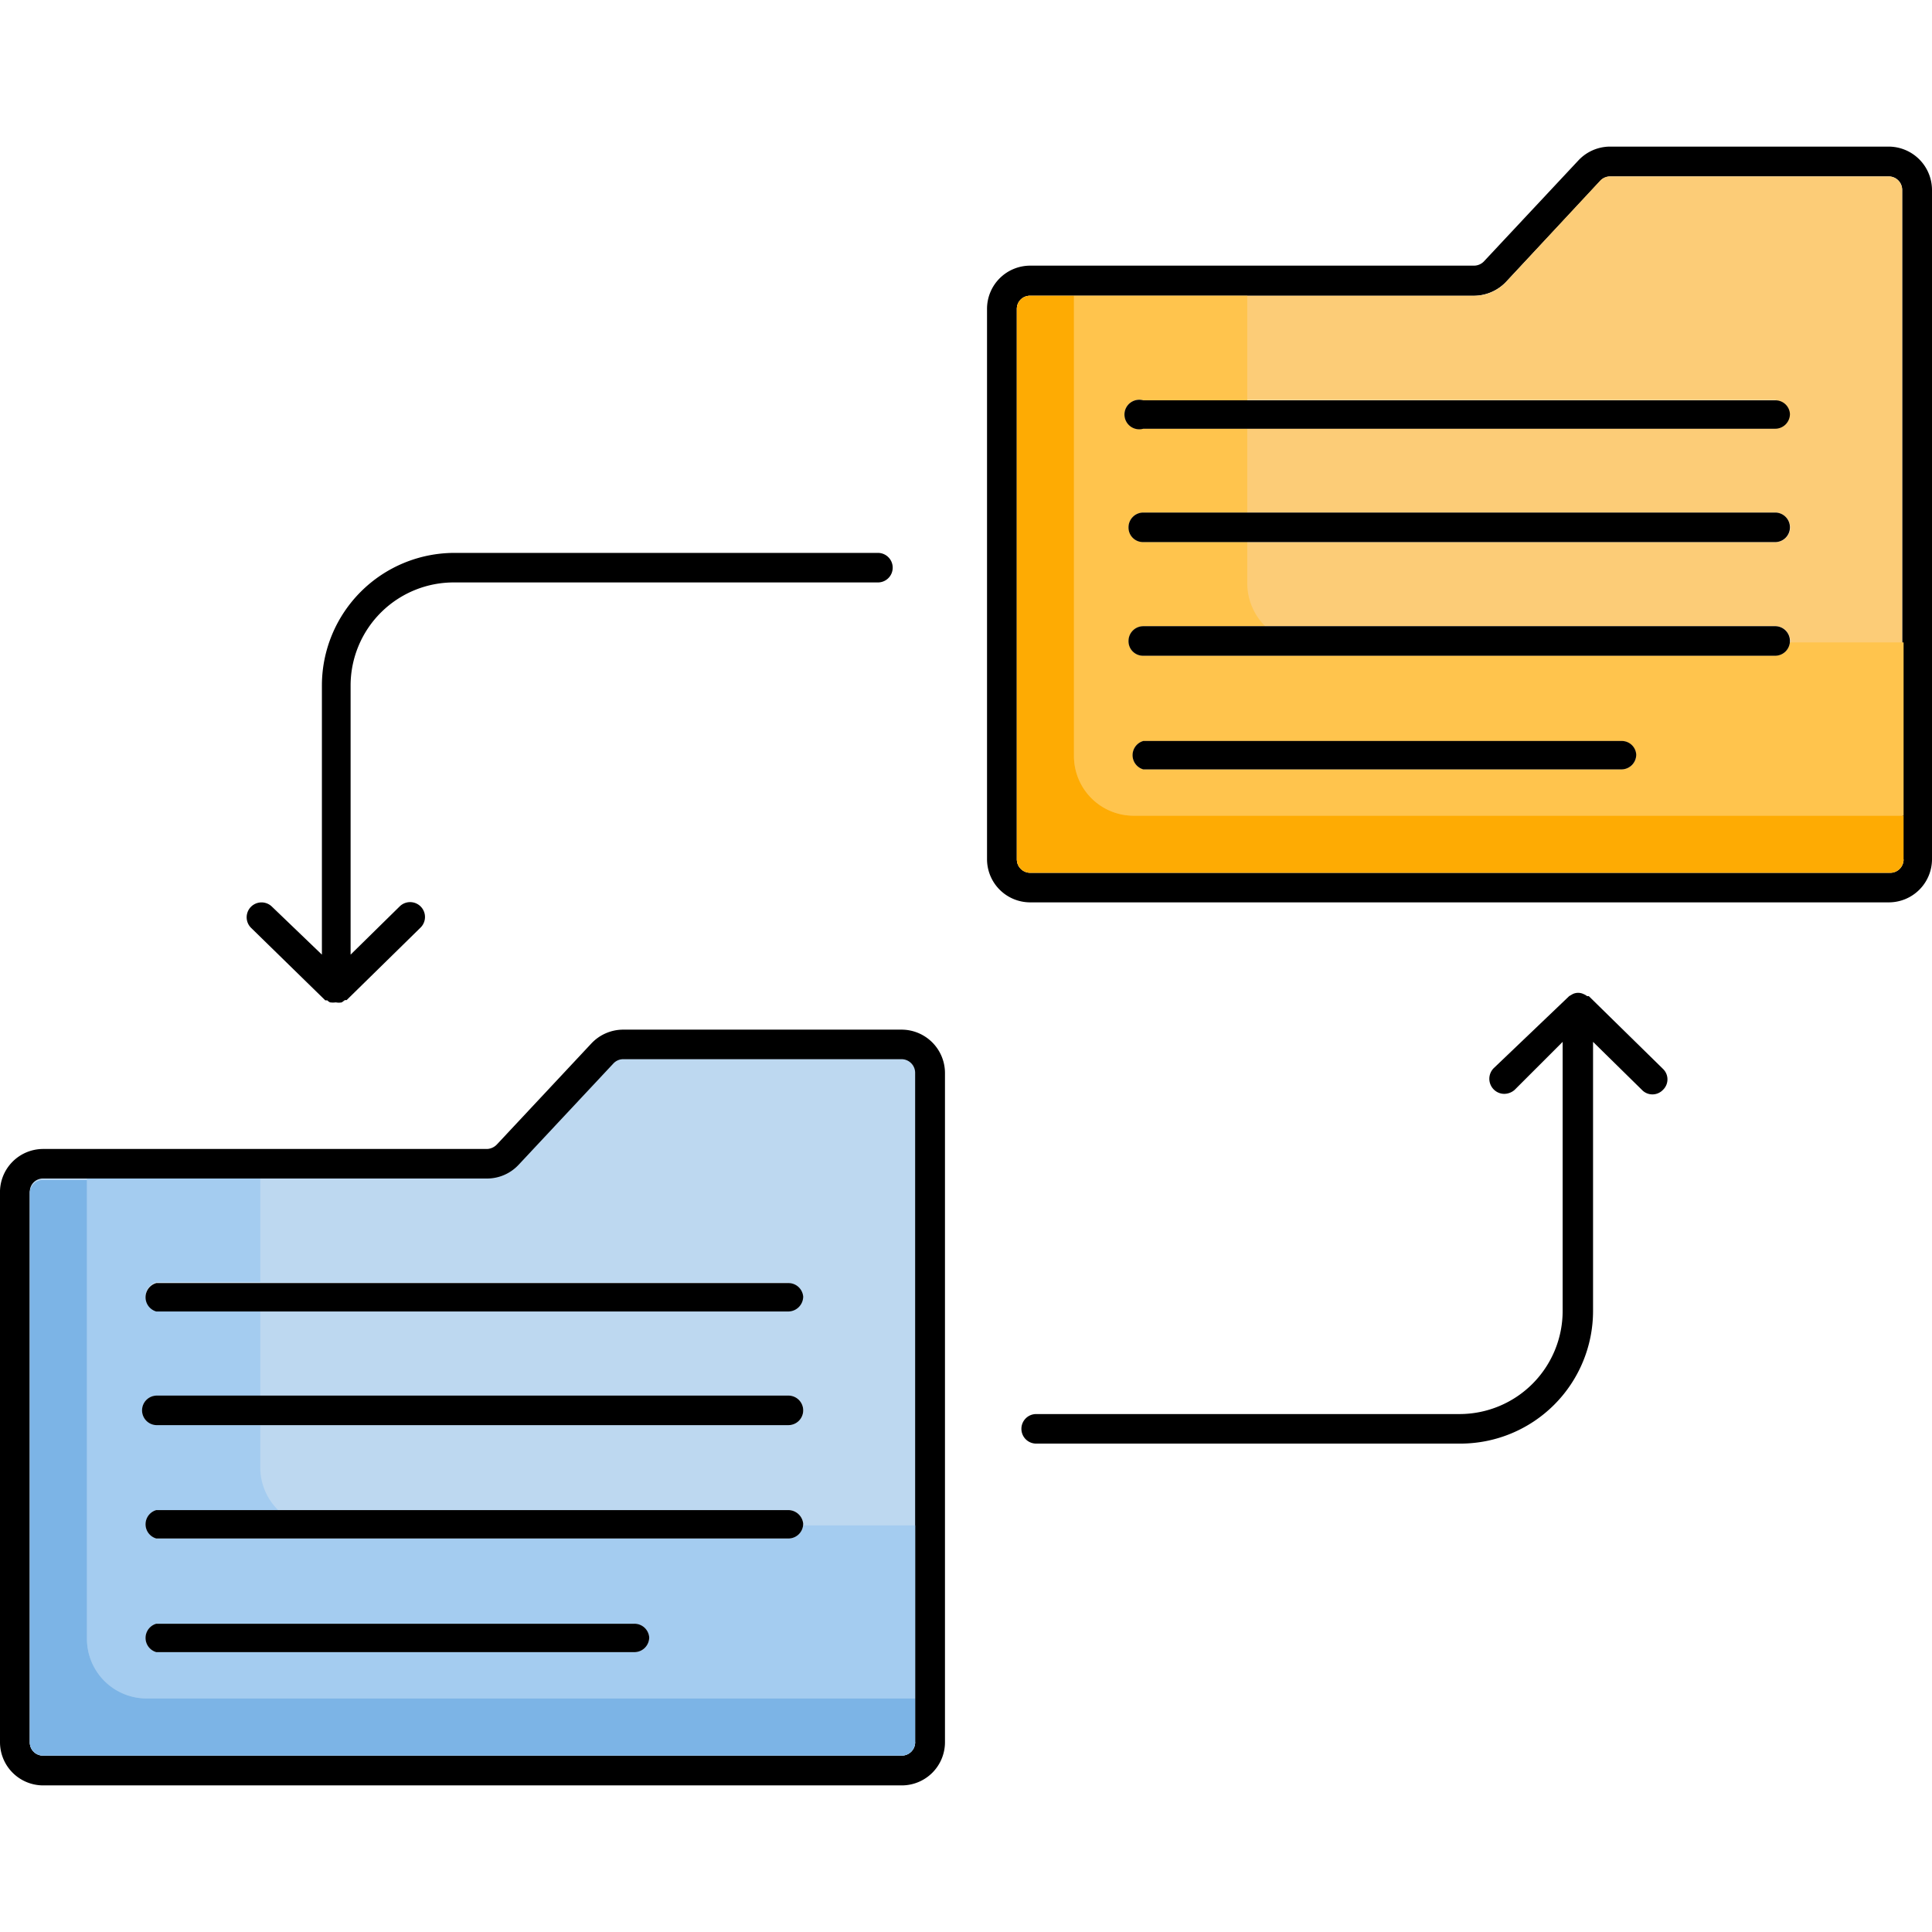
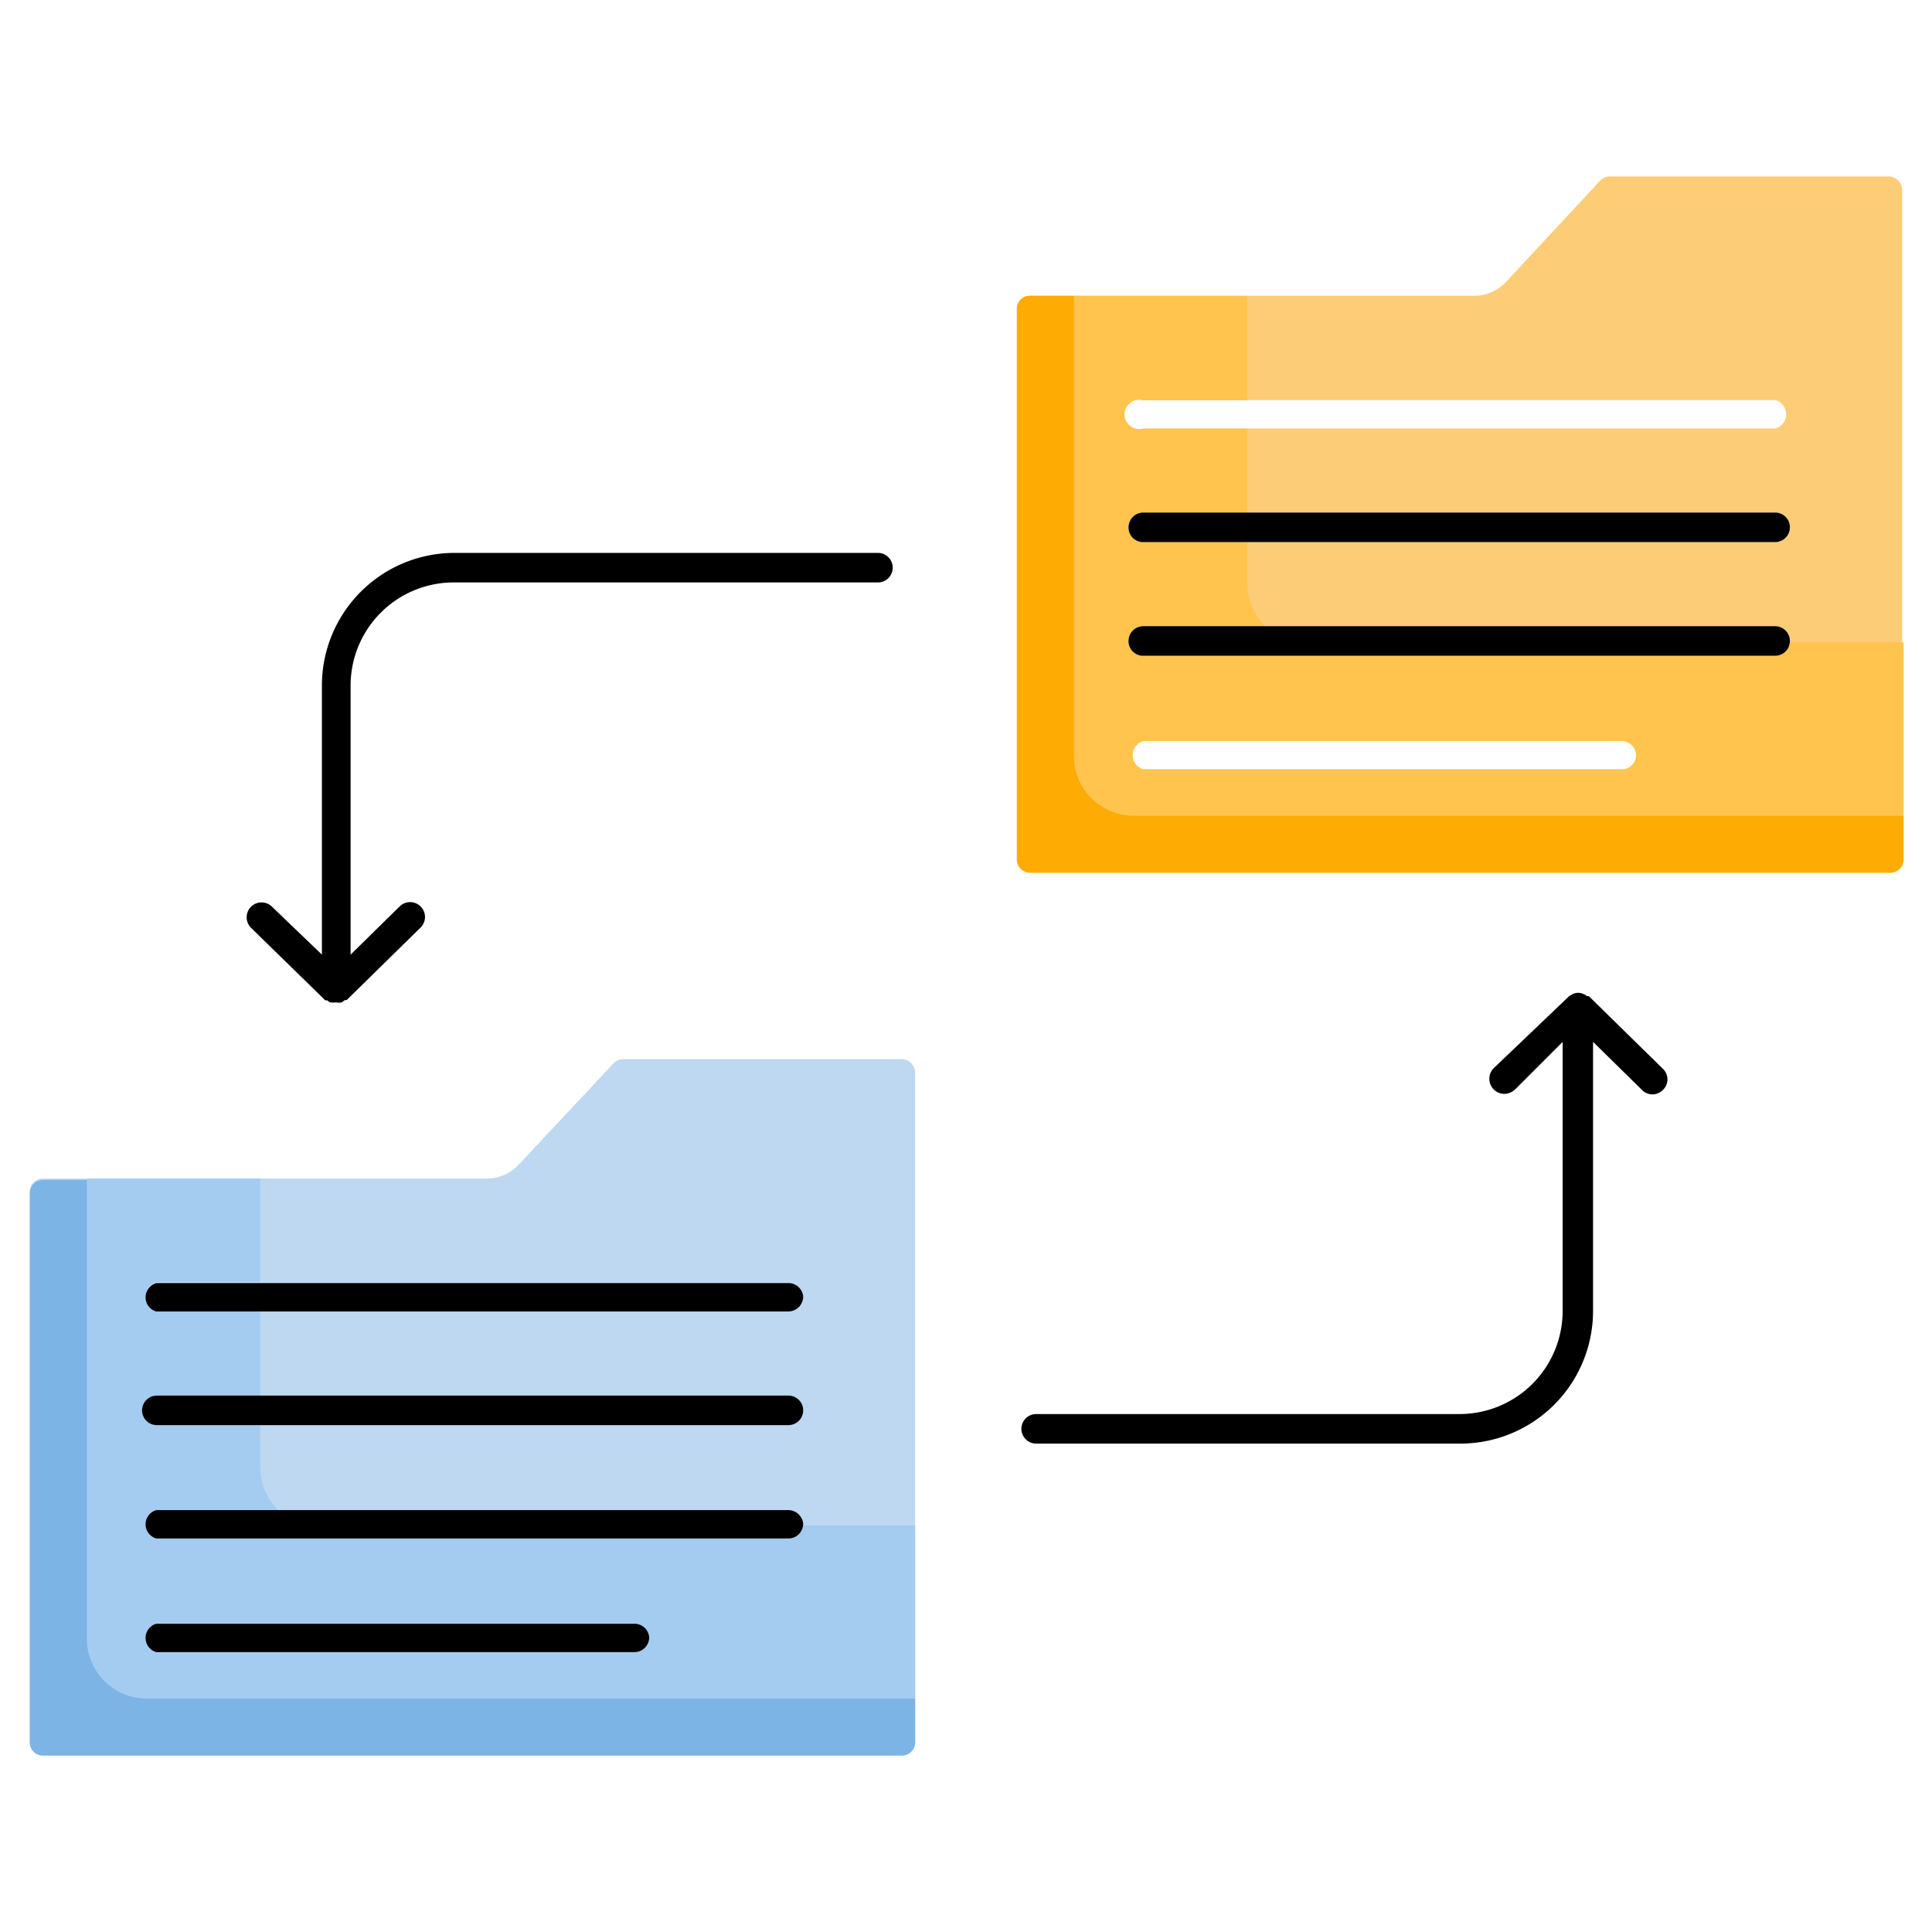
<svg xmlns="http://www.w3.org/2000/svg" id="Layer_1" data-name="Layer 1" viewBox="0 0 68 68">
  <defs>
    <style>.cls-1{fill:#fccc77;}.cls-2{fill:#ffc44d;}.cls-3{fill:#feab03;}.cls-4{fill:#bdd8f0;}.cls-5{fill:#a4ccf0;}.cls-6{fill:#7cb4e6;}</style>
  </defs>
-   <path d="M66.47,5.16H56.66a1.53,1.53,0,0,0-1.1.48L52.22,9.21a.49.49,0,0,1-.34.14H36.26a1.52,1.52,0,0,0-1.52,1.52V30.24a1.52,1.52,0,0,0,1.52,1.52H66.48A1.52,1.52,0,0,0,68,30.24V6.68a1.53,1.53,0,0,0-1.53-1.52ZM67,30.25a.47.47,0,0,1-.47.47H36.26a.47.47,0,0,1-.47-.47V10.87a.46.46,0,0,1,.47-.46H51.88A1.59,1.59,0,0,0,53,9.93l3.33-3.57a.5.5,0,0,1,.34-.15h9.81a.47.47,0,0,1,.47.47V30.25Z" />
  <path class="cls-1" d="M66.47,6.21H56.66a.46.46,0,0,0-.34.15L53,9.93a1.53,1.53,0,0,1-1.11.48H36.26a.46.46,0,0,0-.47.46V30.24a.47.47,0,0,0,.47.47H66.48a.48.48,0,0,0,.47-.47V6.68a.48.48,0,0,0-.48-.47Zm-9.4,20.87H40.24a.52.52,0,0,1,0-1H57.07a.52.52,0,0,1,.52.52A.51.51,0,0,1,57.07,27.08Zm5.42-4H40.24a.51.51,0,0,1-.52-.52.52.52,0,0,1,.52-.52H62.49a.53.53,0,0,1,.52.52A.52.52,0,0,1,62.49,23.08Zm0-4H40.24a.51.51,0,0,1-.52-.52.52.52,0,0,1,.52-.52H62.49a.54.54,0,0,1,.52.52A.52.52,0,0,1,62.49,19.08Zm0-4H40.24a.52.52,0,1,1,0-1H62.49a.52.52,0,0,1,0,1Z" />
  <path class="cls-2" d="M63,22.61a.53.53,0,0,1-.52.47H40.24a.51.51,0,0,1-.52-.52.52.52,0,0,1,.52-.52h4.29a2.13,2.13,0,0,1-.63-1.52V19.08H40.24a.51.51,0,0,1-.52-.52.52.52,0,0,1,.52-.52H43.9V15.09H40.24a.52.52,0,1,1,0-1H43.9V10.41H37.8V26.62a2.1,2.1,0,0,0,2.09,2.09H67v-6.1Zm-5.94,4.47H40.24a.52.52,0,0,1,0-1H57.07a.52.52,0,0,1,.52.52A.51.51,0,0,1,57.07,27.08Z" />
  <path class="cls-3" d="M67,28.71v1.54a.47.47,0,0,1-.47.47H36.26a.47.47,0,0,1-.47-.47V10.87a.46.46,0,0,1,.47-.46H37.8V26.62a2.1,2.1,0,0,0,2.09,2.09Z" />
-   <path d="M63,14.57a.52.52,0,0,1-.52.52H40.24a.52.52,0,1,1,0-1H62.49A.51.51,0,0,1,63,14.57Z" />
  <path d="M63,18.56a.52.52,0,0,1-.52.52H40.24a.51.51,0,0,1-.52-.52.52.52,0,0,1,.52-.52H62.49A.52.52,0,0,1,63,18.56Z" />
  <path d="M63,22.56a.52.52,0,0,1-.52.52H40.24a.51.51,0,0,1-.52-.52.52.52,0,0,1,.52-.52H62.49A.52.52,0,0,1,63,22.56Z" />
-   <path d="M57.59,26.56a.52.52,0,0,1-.52.52H40.24a.52.52,0,0,1,0-1H57.07A.51.51,0,0,1,57.59,26.56Z" />
-   <path d="M31.73,36.24h-9.8a1.54,1.54,0,0,0-1.11.48l-3.33,3.56a.51.51,0,0,1-.34.16H1.52A1.52,1.52,0,0,0,0,42V61.32a1.52,1.52,0,0,0,1.52,1.52H31.74a1.52,1.52,0,0,0,1.52-1.52V37.75a1.53,1.53,0,0,0-1.53-1.51Zm.48,25.08a.47.47,0,0,1-.47.47H1.52a.46.46,0,0,1-.47-.47V42a.46.46,0,0,1,.47-.47H17.15a1.55,1.55,0,0,0,1.1-.48l3.34-3.57a.5.5,0,0,1,.34-.15h9.8a.48.48,0,0,1,.47.47V61.32Z" />
  <path class="cls-4" d="M31.73,37.28h-9.8a.47.47,0,0,0-.34.15L18.25,41a1.52,1.52,0,0,1-1.1.48H1.52a.46.46,0,0,0-.47.47V61.32a.46.46,0,0,0,.47.47H31.74a.47.47,0,0,0,.47-.47V37.75a.48.48,0,0,0-.48-.47Zm-9.4,20.87H5.5a.52.52,0,0,1,0-1H22.33a.52.52,0,0,1,.52.52A.51.51,0,0,1,22.33,58.15Zm5.42-4H5.5a.52.52,0,0,1,0-1H27.75a.53.53,0,0,1,.52.52A.52.52,0,0,1,27.75,54.15Zm0-4H5.5A.52.52,0,0,1,5,49.64a.52.52,0,0,1,.52-.52H27.75a.52.52,0,0,1,.52.52A.52.52,0,0,1,27.75,50.16Zm0-4H5.5a.52.52,0,0,1,0-1H27.75a.52.52,0,0,1,0,1Z" />
  <path class="cls-5" d="M28.27,53.69a.53.53,0,0,1-.52.46H5.5a.52.52,0,0,1,0-1H9.79a2.11,2.11,0,0,1-.63-1.52V50.16H5.5A.52.52,0,0,1,5,49.64a.52.52,0,0,1,.52-.52H9.16v-3H5.5a.52.52,0,0,1,0-1H9.16V41.48H3.06V57.69a2.1,2.1,0,0,0,2.09,2.09H32.21V53.69Zm-5.94,4.46H5.5a.52.52,0,0,1,0-1H22.33a.52.52,0,0,1,.52.52A.51.51,0,0,1,22.33,58.15Z" />
  <path class="cls-6" d="M32.21,59.78v1.54a.47.47,0,0,1-.47.47H1.52a.46.46,0,0,1-.47-.47V42a.46.46,0,0,1,.47-.47H3.06V57.69a2.1,2.1,0,0,0,2.09,2.09Z" />
  <path d="M28.27,45.64a.53.53,0,0,1-.52.52H5.5a.52.52,0,0,1,0-1H27.75A.52.52,0,0,1,28.27,45.64Z" />
  <path d="M28.27,49.64a.52.52,0,0,1-.52.52H5.5A.52.52,0,0,1,5,49.64a.52.52,0,0,1,.52-.52H27.75A.52.52,0,0,1,28.27,49.64Z" />
  <path d="M28.27,53.63a.52.52,0,0,1-.52.52H5.5a.52.52,0,0,1,0-1H27.75A.53.53,0,0,1,28.27,53.63Z" />
  <path d="M22.85,57.63a.52.52,0,0,1-.52.52H5.5a.52.52,0,0,1,0-1H22.33A.52.52,0,0,1,22.85,57.63Z" />
  <path d="M11.45,35.21l.07,0s.06.06.1.07a.71.71,0,0,0,.2,0,.52.52,0,0,0,.21,0l.11-.08.06,0,2.6-2.55a.52.52,0,0,0-.73-.75L12.34,33.6V24.12A3.63,3.63,0,0,1,16,20.5H30.9a.52.52,0,0,0,.52-.52.52.52,0,0,0-.52-.52H16a4.67,4.67,0,0,0-4.67,4.66V33.6L9.57,31.91a.52.52,0,1,0-.73.75Z" />
  <path d="M55.92,35.06l-.06,0a.47.47,0,0,0-.12-.07.44.44,0,0,0-.39,0l-.12.07,0,0L52.57,37.6a.53.53,0,0,0,0,.74.52.52,0,0,0,.38.16.56.56,0,0,0,.36-.14L55,36.67v9.47a3.63,3.63,0,0,1-3.62,3.63H36.47a.52.52,0,0,0-.52.52.52.52,0,0,0,.52.52H51.41a4.67,4.67,0,0,0,4.66-4.67V36.67l1.72,1.69a.51.51,0,0,0,.74,0,.51.51,0,0,0,0-.74Z" />
</svg>